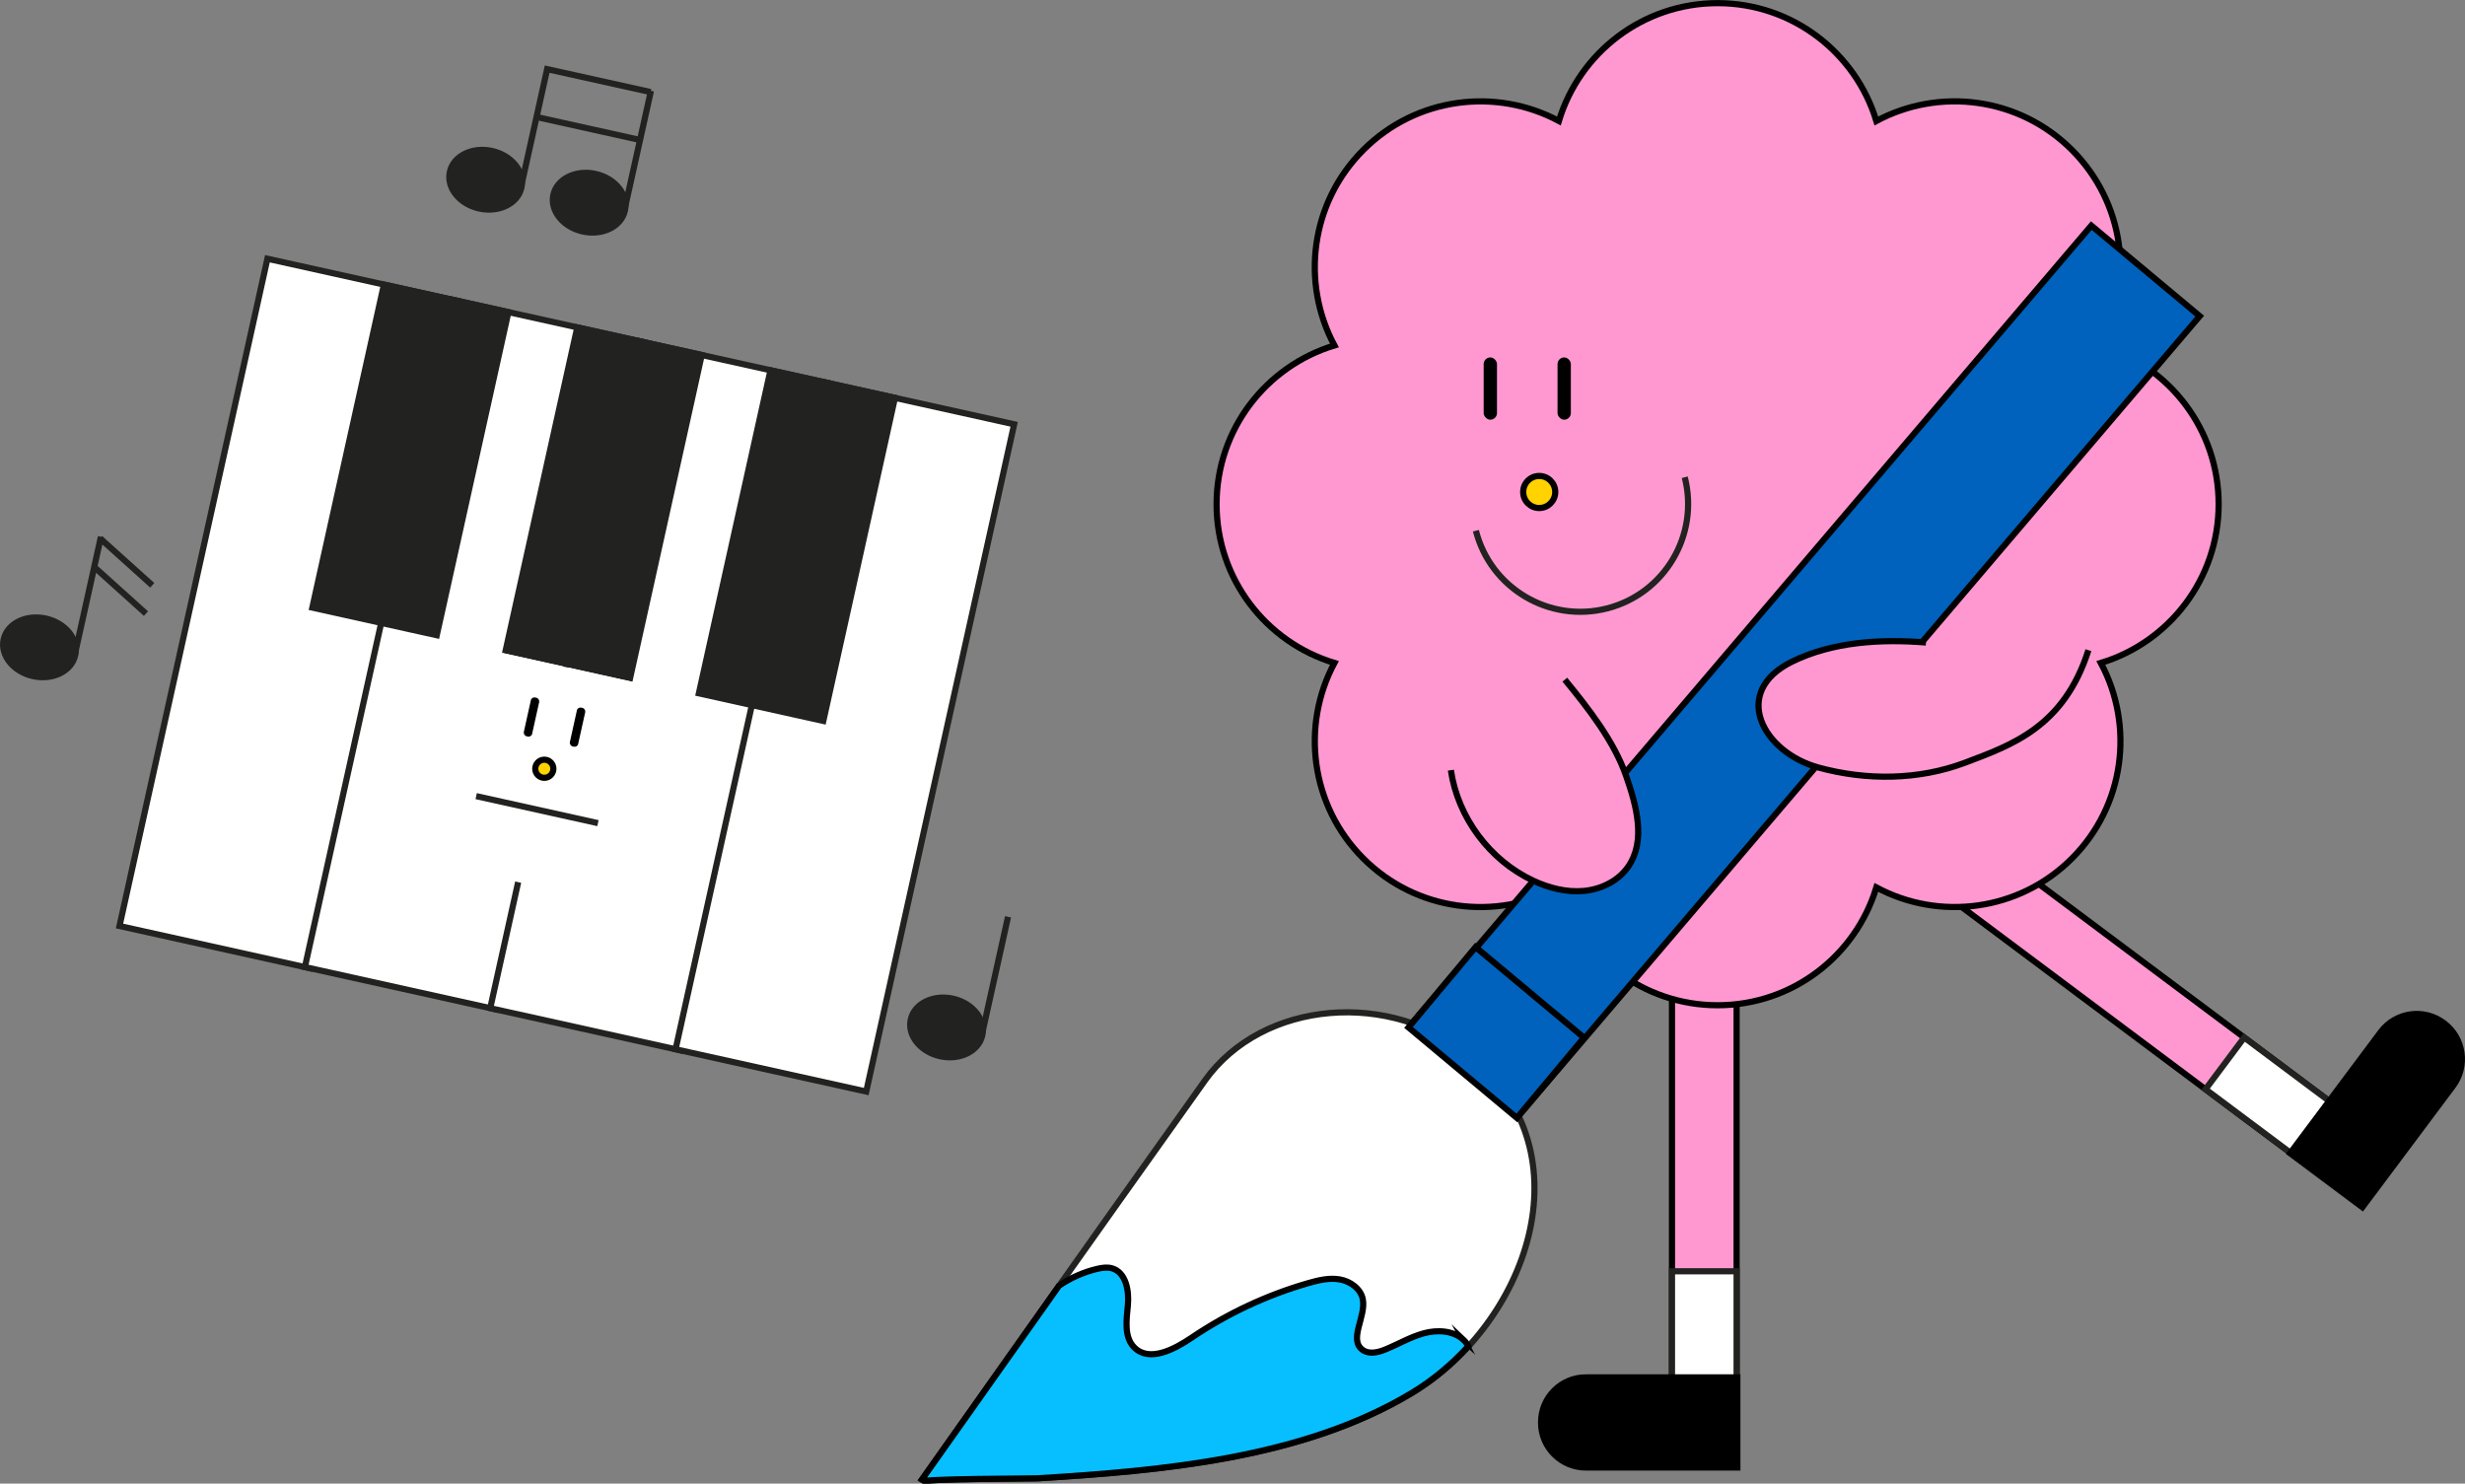
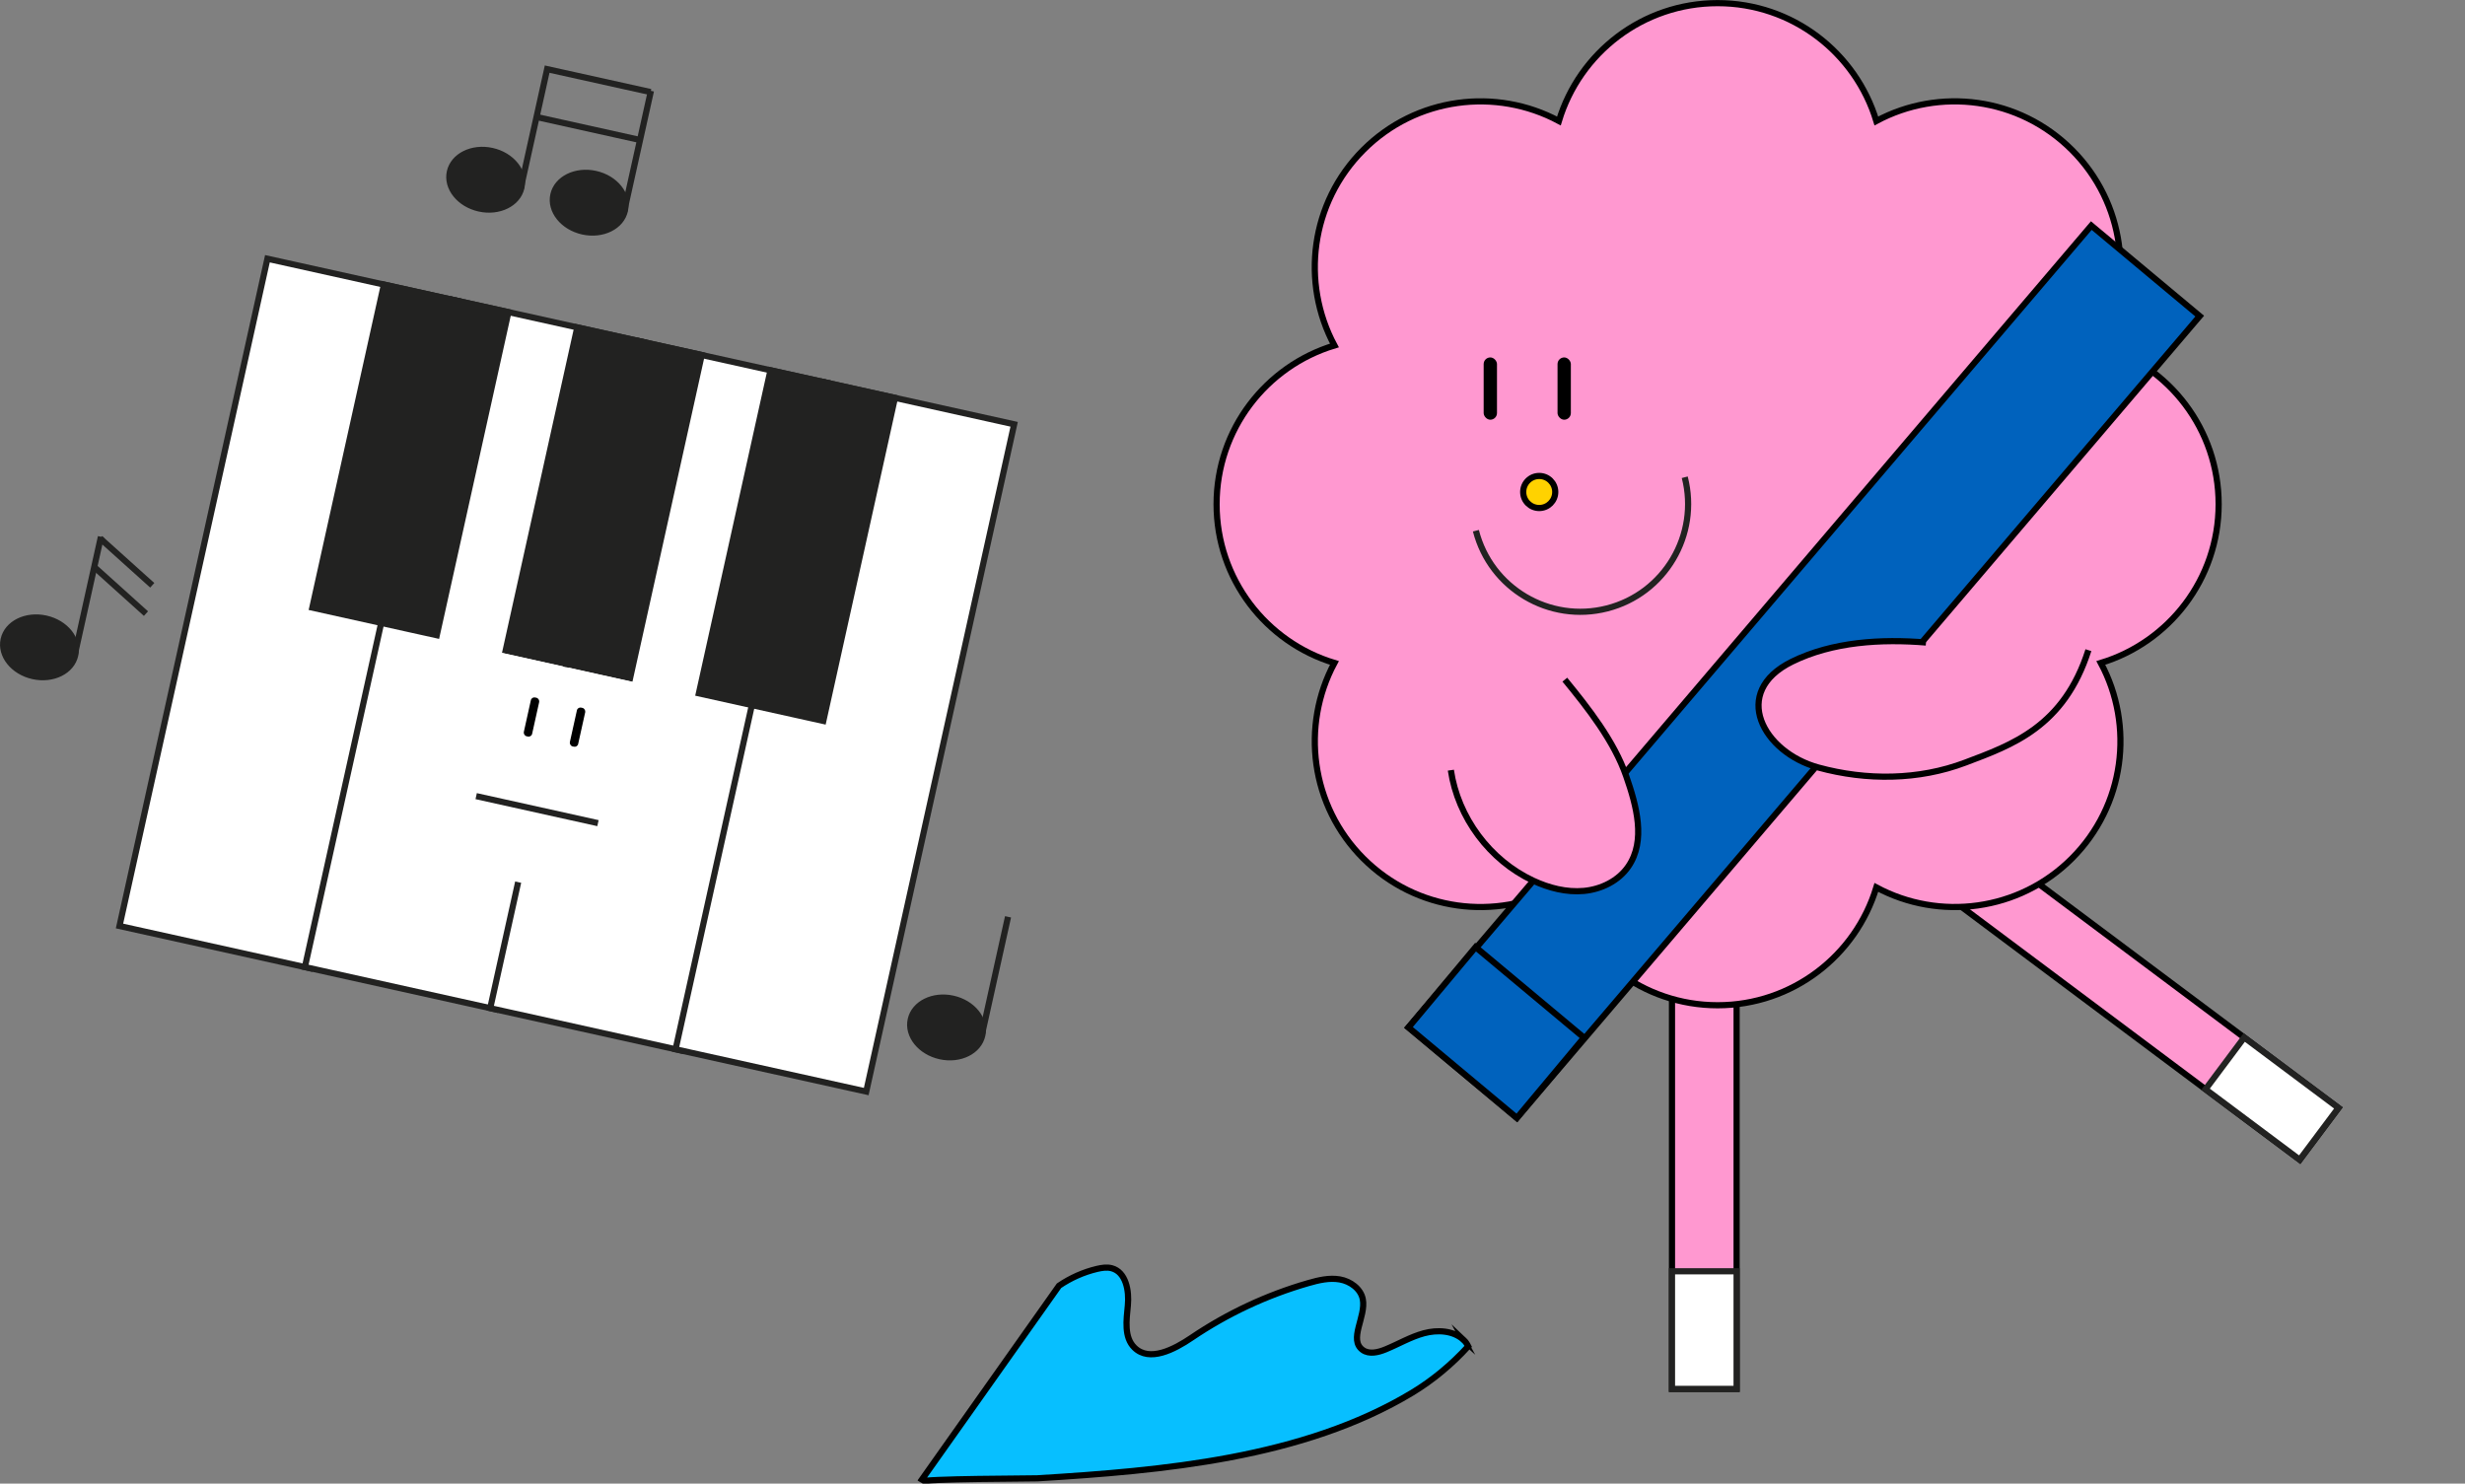
<svg xmlns="http://www.w3.org/2000/svg" id="_레이어_2" data-name="레이어 2" viewBox="0 0 399.74 240.58">
  <rect x="0" y="0" width="399.74" height="240.58" fill="#808080" stroke="none" />
  <defs>
    <style>
      .cls-1 {
        fill: #0062bd;
      }

      .cls-1, .cls-2, .cls-3, .cls-4, .cls-5 {
        stroke: #000;
      }

      .cls-1, .cls-2, .cls-3, .cls-4, .cls-5, .cls-6, .cls-7, .cls-8 {
        stroke-miterlimit: 10;
      }

      .cls-2 {
        fill: #ff98d0;
      }

      .cls-9, .cls-10 {
        stroke-width: 0px;
      }

      .cls-4 {
        fill: #ffd200;
      }

      .cls-5 {
        fill: #07bfff;
      }

      .cls-6 {
        fill: #222221;
      }

      .cls-6, .cls-7, .cls-8 {
        stroke: #222221;
      }

      .cls-10, .cls-8 {
        fill: #fff;
      }

      .cls-7 {
        fill: none;
      }
    </style>
  </defs>
  <g id="Layer_1" data-name="Layer 1">
    <g>
      <g>
        <g>
          <rect class="cls-2" x="271.14" y="155.25" width="10.48" height="69.97" />
          <rect class="cls-8" x="271.14" y="206.15" width="10.48" height="19.07" />
-           <path class="cls-3" d="M257.19,223.35h24.55v14.62h-24.55c-4.02,0-7.28-3.26-7.28-7.28v-.06c0-4.02,3.26-7.28,7.28-7.28Z" />
        </g>
        <g>
          <rect class="cls-2" x="342.81" y="127.93" width="10.48" height="69.97" transform="translate(9.18 344.14) rotate(-53.22)" />
          <rect class="cls-8" x="363.2" y="168.61" width="10.48" height="19.07" transform="translate(5.15 366.58) rotate(-53.22)" />
-           <path class="cls-3" d="M378.13,171.33h24.55v14.62h-24.55c-4.02,0-7.28-3.26-7.28-7.28v-.06c0-4.02,3.26-7.28,7.28-7.28Z" transform="translate(761.42 -24.18) rotate(126.78)" />
        </g>
        <path class="cls-2" d="M359.79,81.76c0-12.14-8.05-22.4-19.11-25.74,5.46-10.18,3.89-23.13-4.69-31.71-8.59-8.59-21.53-10.15-31.71-4.69-3.34-11.05-13.6-19.11-25.74-19.11s-22.4,8.05-25.74,19.11c-10.18-5.46-23.13-3.89-31.71,4.69-8.59,8.59-10.15,21.53-4.69,31.71-11.05,3.34-19.11,13.6-19.11,25.74s8.05,22.4,19.11,25.74c-5.46,10.18-3.89,23.13,4.69,31.71,8.59,8.59,21.53,10.15,31.71,4.69,3.34,11.05,13.6,19.11,25.74,19.11s22.4-8.05,25.74-19.11c10.18,5.46,23.13,3.89,31.71-4.69,8.59-8.59,10.15-21.53,4.69-31.71,11.05-3.34,19.11-13.6,19.11-25.74Z" />
        <g>
          <circle class="cls-4" cx="249.61" cy="79.78" r="2.6" />
          <path class="cls-7" d="M273.21,77.39c2.39,9.35-3.25,18.88-12.6,21.27-9.35,2.39-18.88-3.25-21.27-12.6" />
          <g>
            <rect class="cls-9" x="240.6" y="57.96" width="2.16" height="10.1" rx="1.08" ry="1.08" />
            <rect class="cls-9" x="252.58" y="57.96" width="2.16" height="10.1" rx="1.08" ry="1.08" />
          </g>
        </g>
        <g>
          <polygon class="cls-1" points="228.4 166.6 245.98 181.28 356.72 51.26 339.14 36.58 228.4 166.6" />
-           <path class="cls-8" d="M195.36,175.26c9.43-13.22,30.3-14.79,43.35-3.89,18.94,15.81,8.78,43.34-9.67,54.47-17.68,10.67-40.6,12.66-60.79,13.89-.68.04-18.75.04-18.99.57,0,0,28.81-40.81,46.1-65.03Z" />
+           <path class="cls-8" d="M195.36,175.26Z" />
          <rect class="cls-1" x="231.18" y="158.94" width="22.9" height="16.97" transform="translate(321.53 451.47) rotate(-140.13)" />
        </g>
        <path class="cls-2" d="M312.33,104.19c-7.23-.59-15.13-.15-21.74,3.11-10.03,4.95-4.68,14.71,4.29,17.16,7.79,2.13,16.27,2.07,23.83-.8,7.56-2.86,15.99-5.78,19.96-18.23" />
        <path class="cls-2" d="M235.28,124.89c1.13,7.67,6.31,14.63,13.34,17.91,2.57,1.2,5.41,1.93,8.23,1.67s5.61-1.63,7.21-3.96c2.88-4.19,1.32-9.86-.35-14.66-1.97-5.68-6.14-10.99-9.95-15.64" />
        <path class="cls-5" d="M237.34,217.27c-1.67-1.53-4.24-1.66-6.43-1.07-2.19.59-4.16,1.78-6.26,2.63-1.18.48-2.61.82-3.65.09-2.38-1.68.56-5.4,0-8.25-.34-1.7-2.01-2.9-3.72-3.2-1.71-.3-3.46.12-5.13.6-6.71,1.93-13.12,4.93-18.91,8.85-2.83,1.92-6.85,4.01-9.28,1.6-1.7-1.68-1.29-4.46-1.06-6.84.23-2.38-.31-5.42-2.63-6.03-.77-.2-1.58-.07-2.36.11-2.2.52-4.3,1.46-6.17,2.73-12.07,17.04-22.5,31.8-22.5,31.8.24-.53,18.31-.52,18.99-.57,20.19-1.23,43.11-3.22,60.79-13.89,3.34-2.02,6.41-4.58,9.08-7.51-.2-.4-.45-.77-.77-1.07Z" />
      </g>
      <g>
        <g>
          <g>
            <g>
              <g>
                <rect class="cls-8" x="31" y="44.07" width="31.67" height="110.83" transform="translate(22.64 -7.78) rotate(12.5)" />
                <rect class="cls-8" x="61.06" y="50.73" width="31.67" height="110.83" transform="translate(24.8 -14.13) rotate(12.5)" />
                <rect class="cls-8" x="91.12" y="57.4" width="31.67" height="110.83" transform="translate(26.95 -20.48) rotate(12.5)" />
                <rect class="cls-8" x="121.17" y="64.06" width="31.67" height="110.83" transform="translate(29.11 -26.82) rotate(12.5)" />
              </g>
              <rect class="cls-6" x="56.21" y="47.75" width="20.67" height="53.66" transform="translate(17.72 -12.64) rotate(12.5)" />
              <rect class="cls-6" x="87.56" y="54.7" width="20.67" height="53.66" transform="translate(19.97 -19.26) rotate(12.5)" />
              <rect class="cls-6" x="118.9" y="61.65" width="20.67" height="53.66" transform="translate(22.21 -25.88) rotate(12.5)" />
            </g>
            <rect class="cls-10" x="72.24" y="107.83" width="31.92" height="35.71" transform="translate(29.3 -16.11) rotate(12.5)" />
          </g>
          <g>
            <line class="cls-7" x1="77.22" y1="129.1" x2="96.97" y2="133.48" />
-             <circle class="cls-4" cx="88.27" cy="124.66" r="1.47" />
            <g>
              <rect class="cls-9" x="85.5" y="113.05" width="1.38" height="6.44" rx=".58" ry=".58" transform="translate(27.21 -15.9) rotate(12.5)" />
              <rect class="cls-9" x="92.96" y="114.7" width="1.38" height="6.44" rx=".58" ry=".58" transform="translate(27.75 -17.48) rotate(12.5)" />
            </g>
          </g>
        </g>
        <g>
          <g>
            <ellipse class="cls-6" cx="78.75" cy="29.15" rx="4.78" ry="5.94" transform="translate(33.25 99.72) rotate(-77.5)" />
            <polyline class="cls-7" points="84.45 30.52 88.73 11.21 105.51 14.93" />
          </g>
          <g>
            <ellipse class="cls-6" cx="95.53" cy="32.87" rx="4.78" ry="5.94" transform="translate(42.77 119.02) rotate(-77.5)" />
            <line class="cls-7" x1="101.23" y1="34.24" x2="105.56" y2="14.73" />
          </g>
          <line class="cls-7" x1="87.03" y1="18.98" x2="103.88" y2="22.72" />
        </g>
        <g>
          <ellipse class="cls-6" cx="153.49" cy="166.61" rx="4.78" ry="5.94" transform="translate(-42.39 280.4) rotate(-77.5)" />
          <line class="cls-7" x1="159.19" y1="167.98" x2="163.47" y2="148.67" />
        </g>
        <g>
          <g>
            <ellipse class="cls-6" cx="6.39" cy="104.97" rx="4.78" ry="5.94" transform="translate(-97.47 88.49) rotate(-77.5)" />
            <line class="cls-7" x1="12.09" y1="106.34" x2="16.37" y2="87.04" />
          </g>
          <line class="cls-7" x1="16.23" y1="87.3" x2="24.69" y2="94.91" />
          <line class="cls-7" x1="15.22" y1="91.89" x2="23.67" y2="99.5" />
        </g>
      </g>
    </g>
  </g>
</svg>